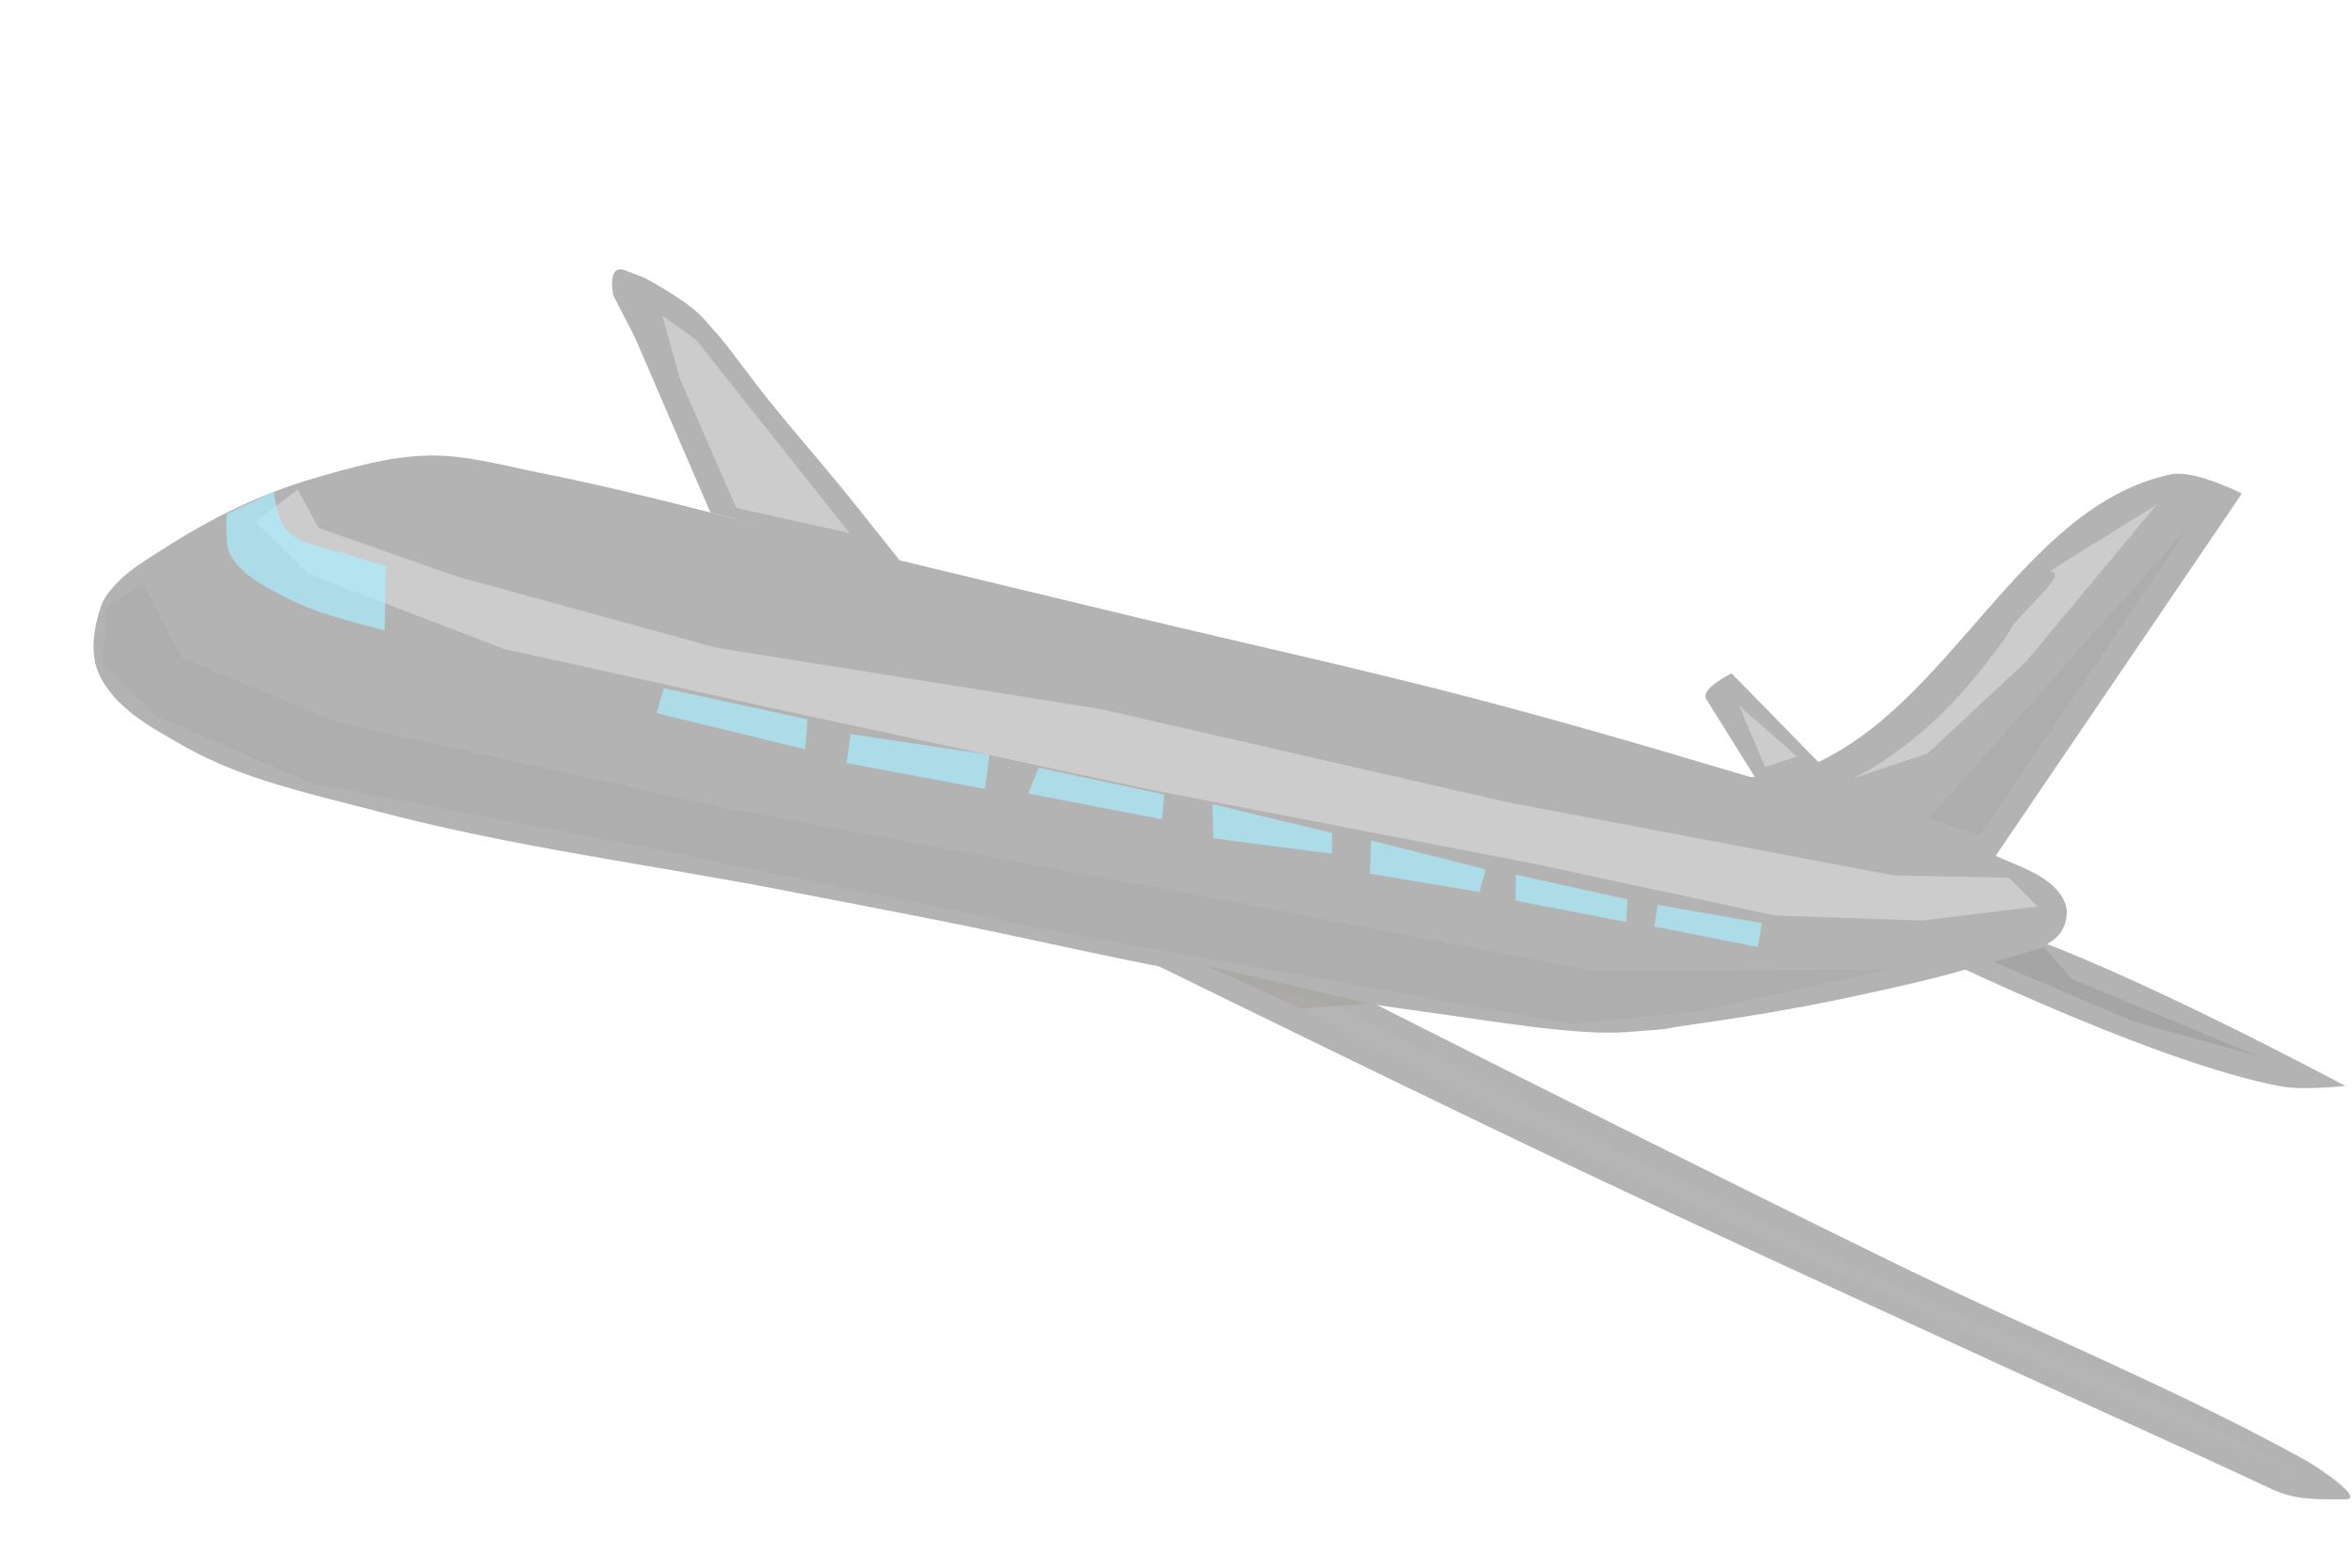
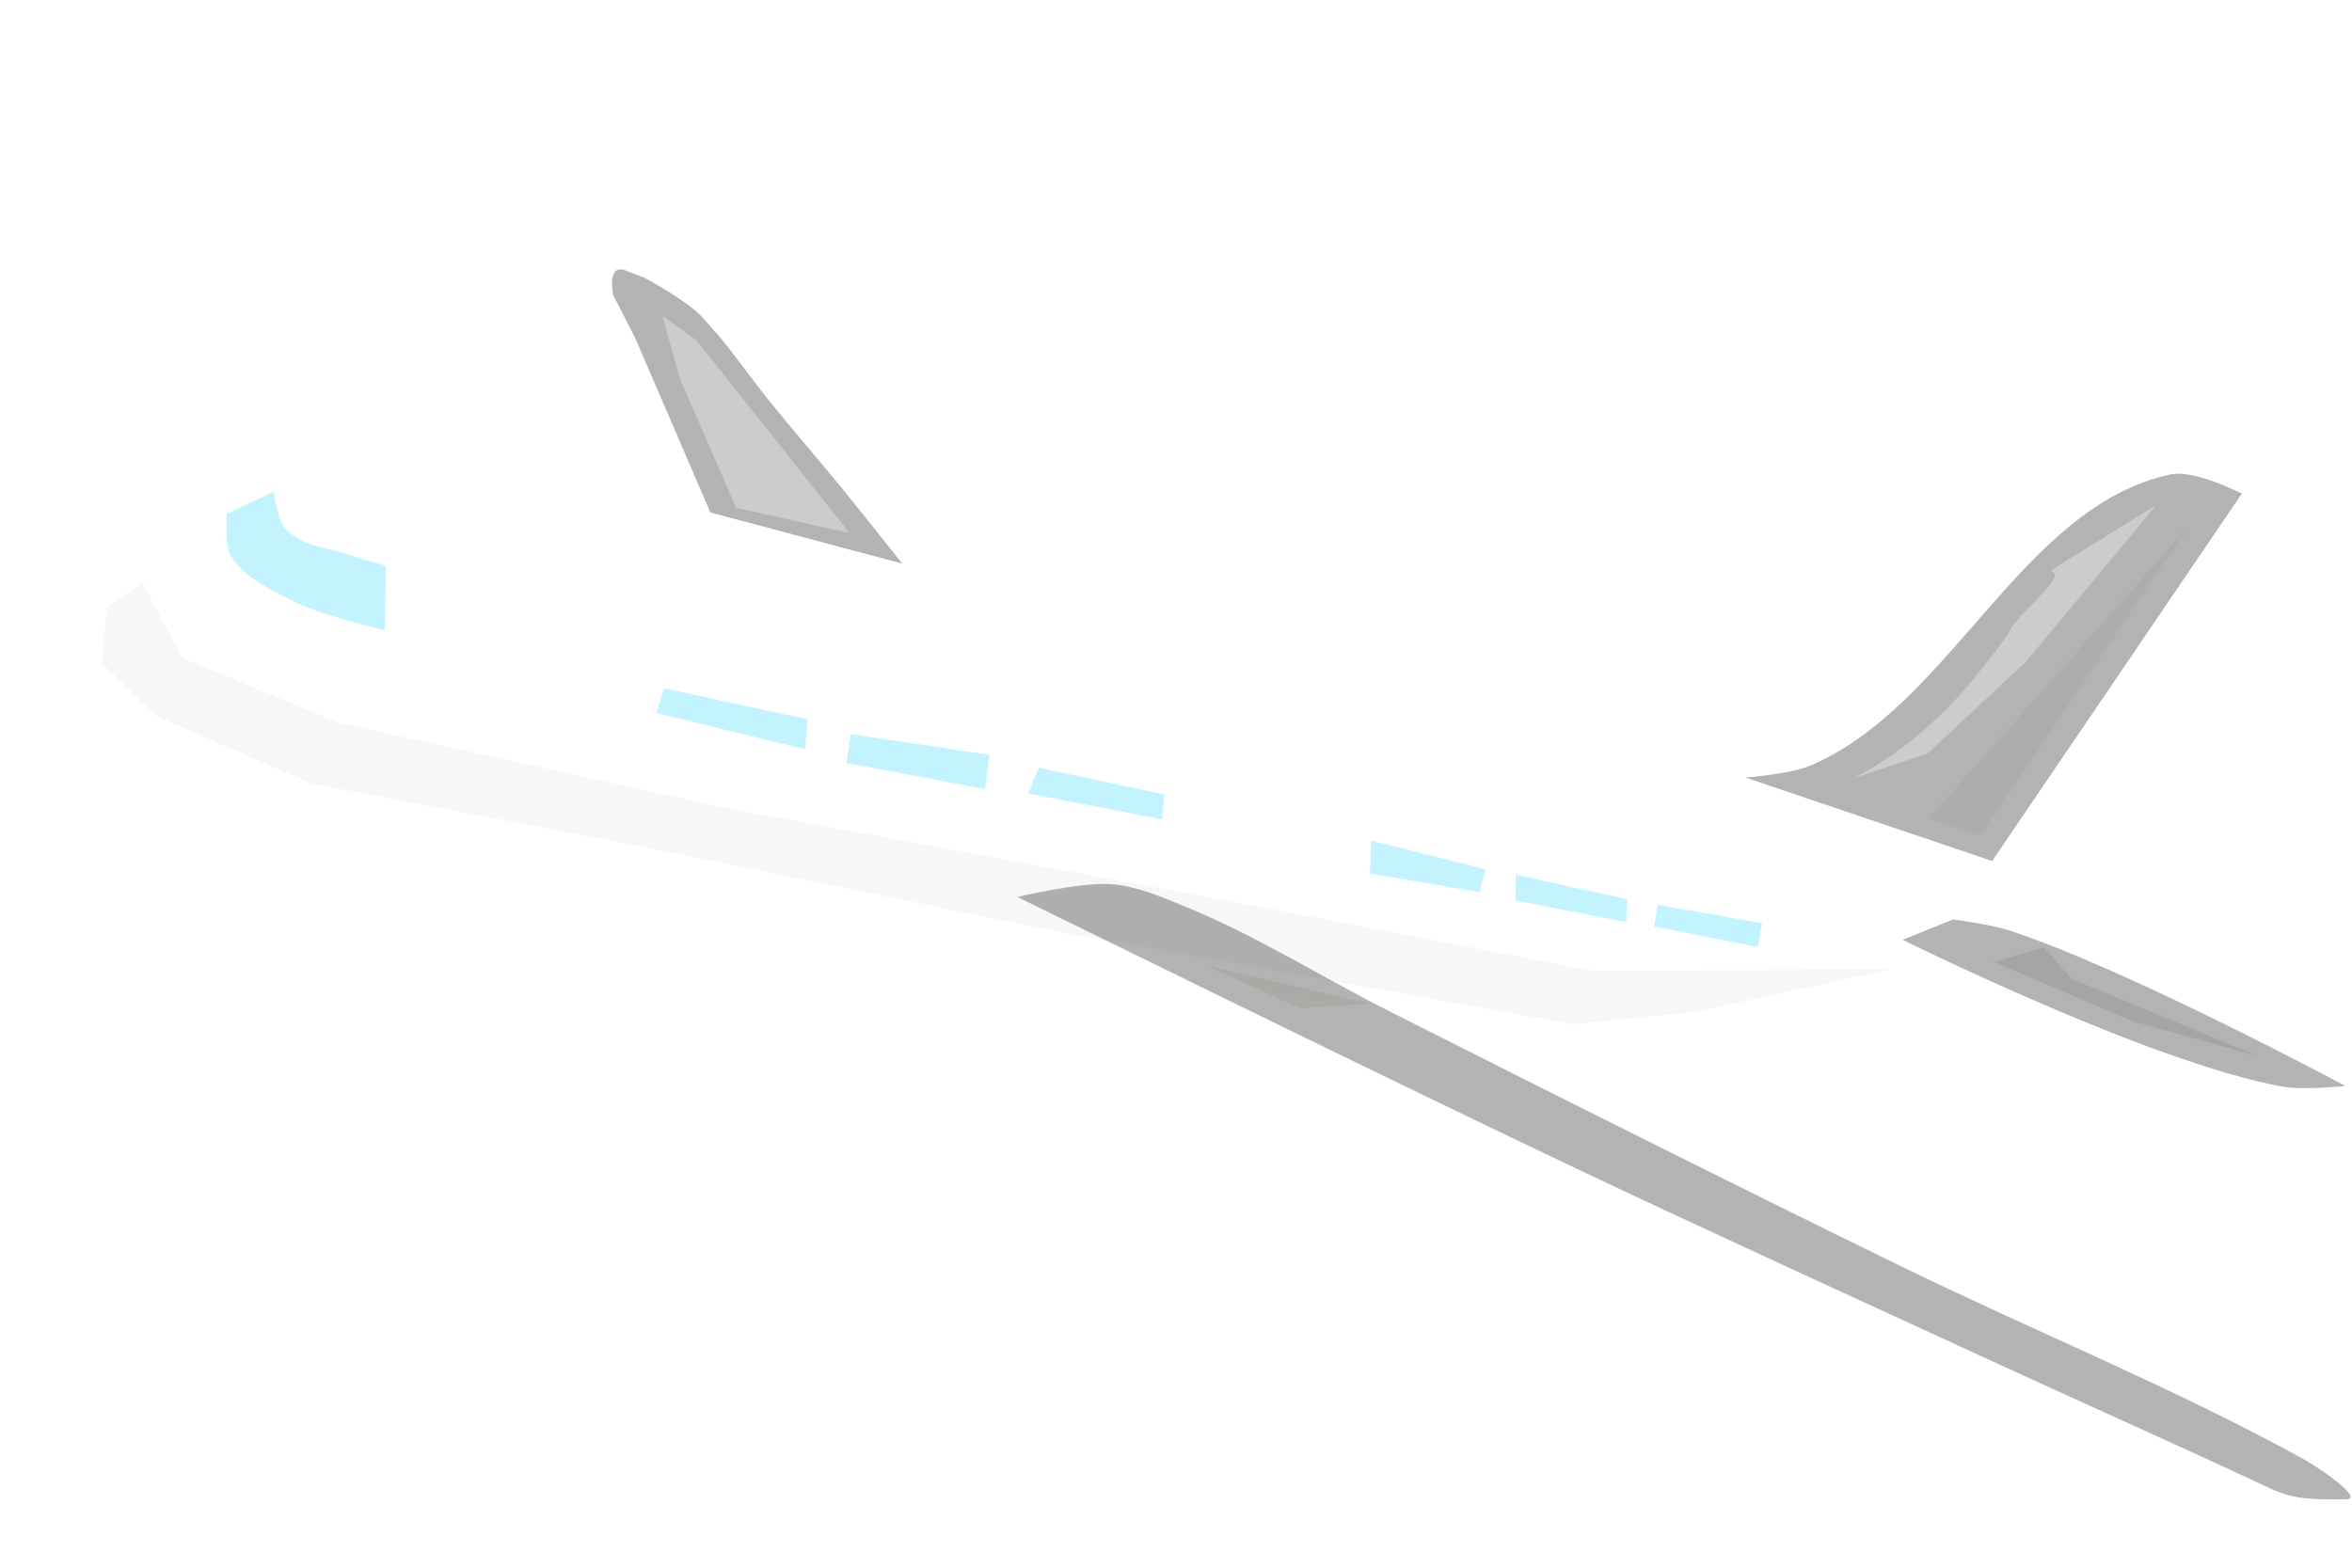
<svg xmlns="http://www.w3.org/2000/svg" width="150mm" height="100mm" version="1.1" viewBox="0 0 531.5 354.33">
  <defs>
    <filter id="i" x="-.031" y="-.107" width="1.062" height="1.214" color-interpolation-filters="sRGB">
      <feGaussianBlur stdDeviation="1.786" />
    </filter>
    <filter id="h" x="-.032" y="-.098" width="1.064" height="1.196" color-interpolation-filters="sRGB">
      <feGaussianBlur stdDeviation="1.826" />
    </filter>
    <filter id="g" x="-.168" y="-.067" width="1.335" height="1.135" color-interpolation-filters="sRGB">
      <feGaussianBlur stdDeviation="0.829" />
    </filter>
    <filter id="f" x="-.524" y="-.146" width="2.049" height="1.291" color-interpolation-filters="sRGB">
      <feGaussianBlur stdDeviation="1.781" />
    </filter>
    <filter id="e" x="-.136" y="-.268" width="1.271" height="1.536" color-interpolation-filters="sRGB">
      <feGaussianBlur stdDeviation="1.17" />
    </filter>
    <filter id="d" x="-.025" y="-.568" width="1.05" height="2.135" color-interpolation-filters="sRGB">
      <feGaussianBlur stdDeviation="0.936" />
    </filter>
    <filter id="c" x="-.166" y="-.651" width="1.331" height="2.301" color-interpolation-filters="sRGB">
      <feGaussianBlur stdDeviation="0.884" />
    </filter>
    <filter id="b" x="-.089" y="-.642" width="1.178" height="2.284" color-interpolation-filters="sRGB">
      <feGaussianBlur stdDeviation="0.81" />
    </filter>
    <filter id="a" x="-.15" y="-.267" width="1.3" height="1.535" color-interpolation-filters="sRGB">
      <feGaussianBlur stdDeviation="0.363" />
    </filter>
  </defs>
  <g transform="translate(0 -698.03)">
    <g transform="matrix(2.555 1.339 1.3 -2.631 -1677.1 2066.2)" fill-rule="evenodd">
-       <path d="m339.72 642.94c-0.243-0.739-0.463-1.536-0.355-2.306 0.236-1.676 0.814-3.544 2.128-4.611 2.26-1.835 5.604-1.848 8.513-1.951 5.381-0.191 10.706 1.312 15.962 2.483 10.7 2.385 21.045 6.15 31.569 9.222 4.256 1.242 8.505 2.509 12.769 3.724 5.724 1.631 11.499 3.089 17.203 4.788 6.361 1.895 12.722 3.81 18.977 6.03 5.028 1.784 11.35 3.724 14.897 5.853 3.547 2.128 2.388 1.502 3.547 2.306 3.683 2.552 7.321 5.18 10.818 7.981 3.238 2.593 6.475 5.215 9.4 8.158 1.153 1.16 2.859 2.123 3.192 3.724 0.164 0.787-0.088 1.795-0.709 2.306-1.744 1.435-4.482 0.785-6.739 0.709-7.256-0.243-14.326-2.374-21.459-3.724-6.938-1.313-13.863-2.701-20.75-4.256-8.671-1.958-17.261-4.26-25.893-6.385-6.975-1.717-13.95-3.437-20.927-5.143-8.747-2.139-17.595-3.895-26.248-6.385-2.874-0.827-5.877-1.424-8.513-2.838-2.71-1.453-5.009-3.593-7.271-5.675-1.539-1.417-2.951-2.977-4.256-4.611-1.433-1.794-2.717-3.709-3.902-5.675-0.723-1.2-1.513-2.393-1.951-3.724z" fill="#b3b3b3" />
-       <path d="m349.13 655.64 2.795-1.863 11.413 1.63 20.729 4.425 29.114 9.549 31.676 8.152 29.812 8.851 8.152 3.959 3.028-0.932-7.686-5.124-10.481-4.891-18.866-5.124-29.346-8.618-28.415-7.686-21.893-5.823-16.304-1.863-5.59 1.63z" fill="#ccc" filter="url(#i)" />
      <path d="m344.99 651.45s0.934-2.192 1.652-2.652c1.672-1.071 3.899-0.942 5.885-0.932 2.567 0.014 7.594 1.286 7.594 1.286l-2.128 4.434s-1.885-0.397-2.838-0.532c-1.823-0.259-3.765-1.154-5.498-0.532-0.944 0.339-2.128 2.128-2.128 2.128z" fill="#aef" opacity=".7" />
      <path d="m381.75 655.18 0.355-1.951 11.705 2.838-0.887 2.128z" fill="#aef" opacity=".7" />
      <path d="m396.47 658.73 0.709-2.128 10.641 3.192-0.887 2.483z" fill="#aef" opacity=".7" />
      <path d="m410.84 663.16 0.177-2.128 10.286 3.015-0.709 1.774z" fill="#aef" opacity=".7" />
-       <path d="m424.32 666.89 1.242-2.306 8.868 3.192-0.709 1.419z" fill="#aef" opacity=".7" />
      <path d="m436.73 670.08 1.064-2.306 8.335 2.66-0.355 1.774z" fill="#aef" opacity=".7" />
      <path d="m448.08 672.92 0.887-1.774 8.513 2.483-0.709 1.596z" fill="#aef" opacity=".7" />
      <path d="m459.08 675.93 0.532-1.596 7.981 2.306-0.532 1.774z" fill="#aef" opacity=".7" />
      <path d="m378.92 668.84-11.35 9.222-3.015 2.128s-1.596 1.951 0 2.128l1.596 0.177s3.902 0 5.675-0.709c1.774-0.709 0.952-0.339 1.419-0.532 1.98-0.82 3.886-1.808 5.853-2.66 2.699-1.171 5.45-2.22 8.158-3.37 2.315-0.983 6.917-3.015 6.917-3.015z" fill="#b3b3b3" />
      <path d="m413.85 653.58s31.928 0.801 47.885 1.419c12.36 0.479 24.712 1.153 37.066 1.774 7.864 0.395 15.859 0.905 23.588 1.241 1.998 0.087 3.171 0.65 5.675 1.951 1.362 0.708-2.899 1.212-4.434 1.242-11.63 0.224-23.408-0.918-35.116-1.242-14.836-0.41-29.675-0.667-44.515-0.887-6.089-0.09-12.207 0.416-18.267-0.177-1.916-0.187-3.897-0.327-5.675-1.064-2.317-0.961-6.207-4.256-6.207-4.256z" fill="#b3b3b3" />
-       <path d="m460.85 687.76s3.016 1.845 4.079 3.072c7.898 9.115 5.84 25.269 15.252 32.81 1.511 1.211 5.675 1.242 5.675 1.242l-4.788-34.001z" fill="#b3b3b3" />
+       <path d="m460.85 687.76s3.016 1.845 4.079 3.072c7.898 9.115 5.84 25.269 15.252 32.81 1.511 1.211 5.675 1.242 5.675 1.242l-4.788-34.001" fill="#b3b3b3" />
      <path d="m477.52 682.31s21.559 0.447 31.746 3.547c1.594 0.485 4.434 2.306 4.434 2.306s-19.513 0.188-29.086-1.419c-1.458-0.245-4.256-1.242-4.256-1.242z" fill="#b3b3b3" />
-       <path d="m461.83 687.93-6.473 3.781c-0.807 0.471 0.887 2.66 0.887 2.66l9.4-3.015-0.355-1.064z" fill="#b3b3b3" />
      <path d="m341.44 643.76 5.357-3.727 13.276 1.165 29.812 7.919 39.362 11.878 27.716 8.152 20.729 10.714-12.111-9.782-8.385-5.357-25.853-7.919-12.81-3.959-33.073-9.316-25.154-7.453-13.276-0.932-5.59 1.63-1.63 3.959z" fill="#333" filter="url(#h)" opacity=".2" />
      <path d="m468.38 691.5s3.494 4.192 5.124 11.413 0 2.329 1.63 7.453c1.63 5.124-1.863-0.466 1.63 5.124 3.494 5.59 3.494 5.59 3.494 5.59l-3.727-15.372-3.727-9.782z" fill="#ccc" filter="url(#g)" />
      <path d="m475.13 691.5 8.152 29.346-3.959-28.648z" fill="#1a1a1a" filter="url(#f)" opacity=".2" />
      <path d="m380.57 670.08-8.385 6.754-3.494 3.727 3.261-0.466 17.468-7.686z" fill="#ccc" filter="url(#e)" />
      <path d="m439.73 657.5 20.729 0.233 24.222 0.466 28.415 1.863h11.18l-11.645-1.165-19.331-1.165-18.167-0.932-21.428-0.699h-19.098z" fill="#ccc" filter="url(#d)" opacity=".3" />
      <path d="m429.48 655.64 12.81 3.261-4.658-2.795z" fill="#504416" filter="url(#c)" opacity=".3" />
      <path d="m487.71 686.85 3.028-1.165 15.838 1.397-10.015-2.096-11.878-0.932z" fill="#1a1a1a" filter="url(#b)" opacity=".3" />
-       <path d="m457.9 692.44 3.959-3.261 1.863 1.863z" fill="#ccc" filter="url(#a)" />
    </g>
  </g>
</svg>